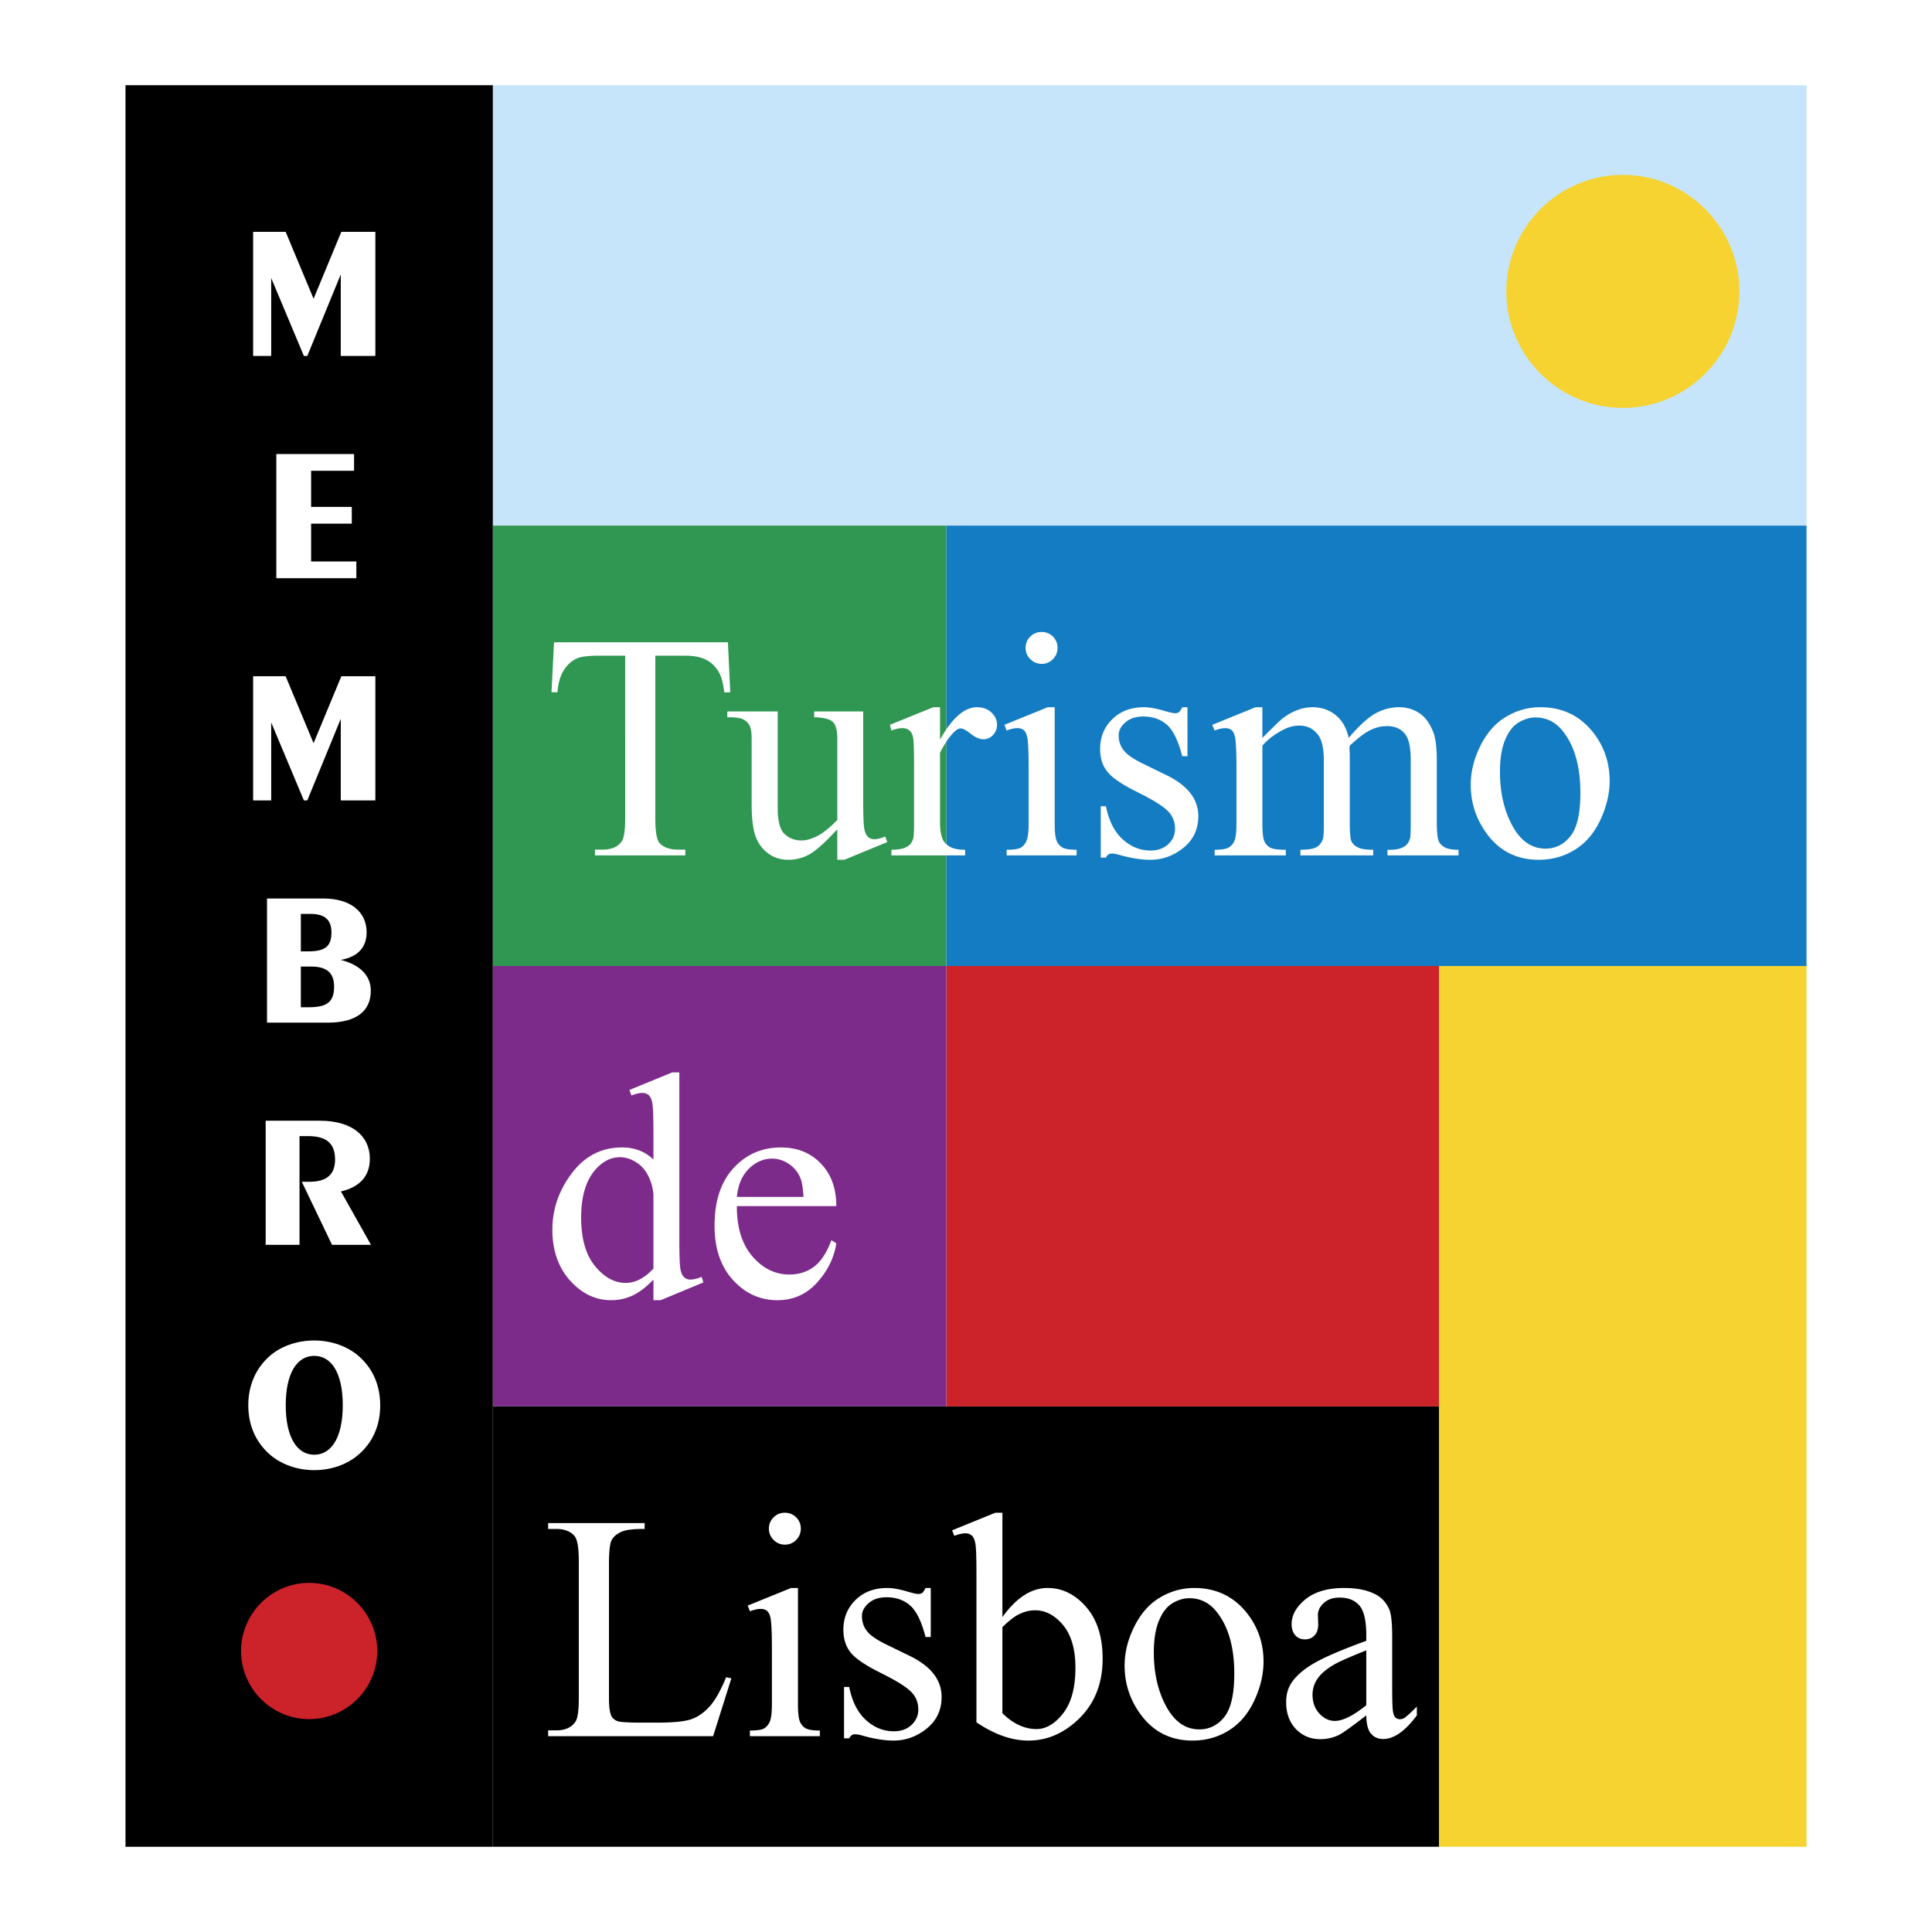
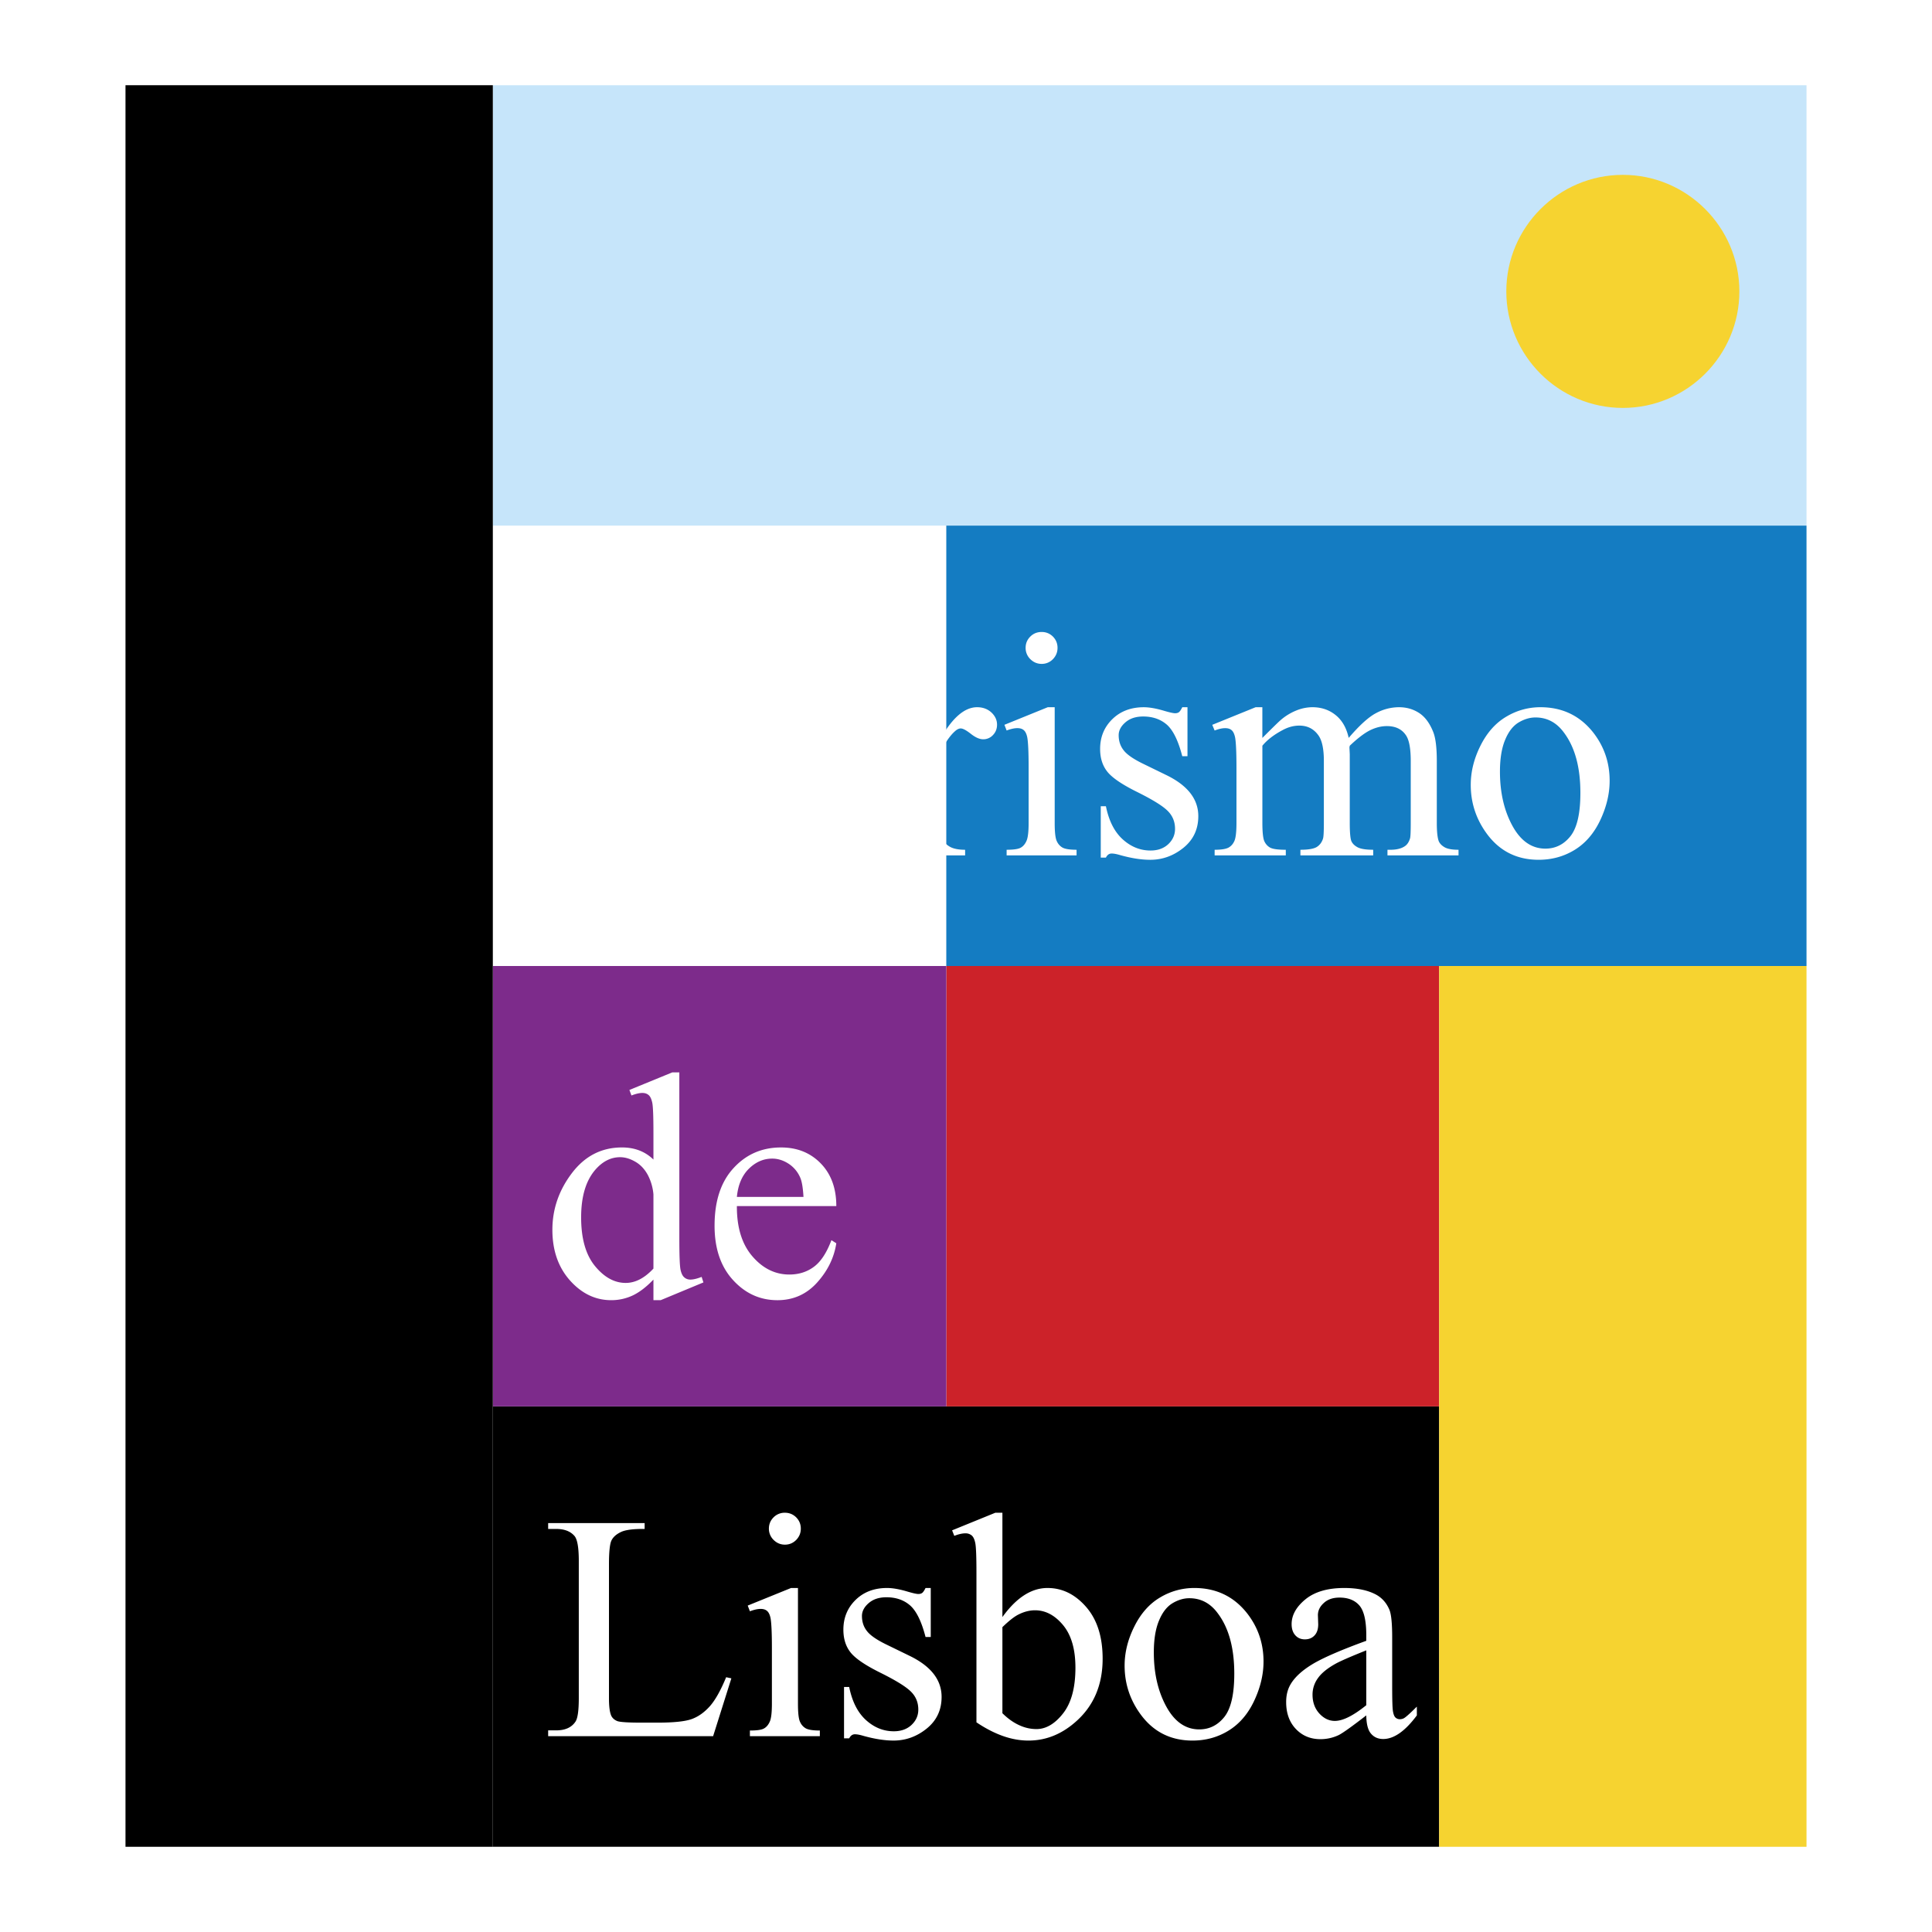
<svg xmlns="http://www.w3.org/2000/svg" viewBox="0 0 192.756 192.756">
  <title>ATL Turismo de Lisboa - SVG vector logo - www.oklogos.com</title>
  <g fill-rule="evenodd" clip-rule="evenodd">
    <path fill="#fff" d="M0 0h192.756v192.756H0V0z" />
    <path fill="#c6e5fa" d="M49.17 52.441h131.066V8.504H49.17v43.937z" />
    <path d="M49.17 184.252h94.416v-43.936H49.17v43.936z" />
    <path fill="#147cc2" d="M94.412 96.378h85.824V52.441H94.412v43.937z" />
    <path fill="#cc2229" d="M94.412 140.314h49.174V96.379H94.412v43.935z" />
-     <path fill="#2f9751" d="M49.17 96.378h45.242V52.441H49.17v43.937z" />
    <path fill="#7d2b8b" d="M49.17 140.314h45.242V96.379H49.17v43.935z" />
    <path fill="#f6d330" d="M143.586 184.252h36.65V96.379h-36.65v87.873z" />
    <path d="M72.625 64.085l.235 4.987h-.6c-.112-.877-.268-1.503-.471-1.883-.321-.605-.754-1.049-1.29-1.338-.541-.289-1.247-.433-2.124-.433H65.38v16.244c0 1.306.145 2.119.423 2.445.396.438 1.011.658 1.835.658h.739v.578h-9.016v-.578h.755c.898 0 1.535-.273 1.91-.819.23-.332.348-1.097.348-2.285V65.417h-2.558c-.99 0-1.696.075-2.113.219-.546.198-1.012.583-1.396 1.145-.386.567-.616 1.327-.69 2.29h-.594l.251-4.987h17.351v.001zM86.12 70.982v8.7c0 1.664.037 2.681.118 3.05.08.375.203.631.375.776.177.15.375.219.604.219.326 0 .69-.085 1.097-.268l.22.551-4.297 1.771h-.701v-3.039c-1.236 1.337-2.178 2.178-2.825 2.52a4.27 4.27 0 0 1-2.049.519c-.808 0-1.503-.23-2.098-.695a3.629 3.629 0 0 1-1.23-1.798c-.23-.733-.342-1.766-.342-3.104v-6.41c0-.68-.075-1.15-.219-1.413s-.364-.46-.653-.604c-.284-.139-.808-.204-1.557-.193v-.583h5.029v9.609c0 1.338.235 2.215.701 2.633.465.423 1.027.631 1.686.631.449 0 .958-.145 1.525-.423.572-.284 1.247-.824 2.033-1.616v-8.138c0-.813-.15-1.365-.45-1.653-.299-.284-.915-.439-1.856-.46v-.583h4.889v.001zM93.787 70.559v3.232c1.199-2.156 2.435-3.232 3.698-3.232.572 0 1.049.177 1.428.524.375.354.562.76.562 1.215 0 .412-.133.754-.406 1.038a1.3 1.3 0 0 1-.975.422c-.363 0-.775-.182-1.23-.541-.455-.358-.792-.54-1.012-.54-.187 0-.391.102-.61.31-.471.428-.958 1.134-1.456 2.119v6.881c0 .792.097 1.397.294 1.804.139.283.38.519.722.706.348.188.84.284 1.488.284v.562h-7.352v-.562c.733 0 1.279-.118 1.632-.348.262-.166.444-.433.551-.797.048-.182.075-.685.075-1.525v-5.565c0-1.669-.032-2.665-.102-2.985-.064-.316-.192-.551-.374-.696a1.069 1.069 0 0 0-.685-.219c-.321 0-.685.08-1.097.235l-.155-.567 4.344-1.755h.66zM103.926 63.052c.439 0 .814.155 1.125.46.305.311.459.685.459 1.124 0 .438-.154.813-.459 1.129a1.537 1.537 0 0 1-1.125.471c-.438 0-.812-.16-1.129-.471a1.554 1.554 0 0 1-.471-1.129c0-.439.156-.813.467-1.124.305-.304.684-.46 1.133-.46zm1.301 7.507v11.542c0 .899.064 1.493.197 1.792.129.3.322.519.578.669.258.145.729.219 1.408.219v.562h-6.979v-.562c.701 0 1.172-.07 1.408-.208.24-.134.434-.359.572-.674.145-.311.215-.91.215-1.798v-5.538c0-1.557-.049-2.563-.141-3.023-.074-.337-.191-.567-.348-.695-.154-.134-.369-.198-.641-.198-.295 0-.648.08-1.066.235l-.219-.567 4.324-1.755h.692v-.001zM118.475 70.559v4.891h-.52c-.395-1.536-.904-2.579-1.523-3.136-.627-.551-1.418-.829-2.377-.829-.732 0-1.32.192-1.771.583-.449.386-.674.813-.674 1.284 0 .583.166 1.086.498 1.504.326.428.984.883 1.98 1.364l2.283 1.113c2.125 1.033 3.184 2.397 3.184 4.093 0 1.306-.492 2.354-1.48 3.157-.986.797-2.094 1.199-3.312 1.199-.883 0-1.885-.155-3.014-.471-.342-.102-.625-.155-.844-.155-.242 0-.43.134-.568.406h-.514v-5.125h.514c.295 1.46.857 2.563 1.68 3.307.824.744 1.75 1.113 2.771 1.113.723 0 1.312-.208 1.768-.631.453-.428.678-.936.678-1.53 0-.722-.25-1.327-.76-1.819-.502-.493-1.514-1.113-3.033-1.868-1.514-.749-2.504-1.429-2.975-2.033-.471-.599-.707-1.348-.707-2.258 0-1.183.408-2.172 1.215-2.964.809-.792 1.857-1.193 3.141-1.193.568 0 1.252.123 2.055.364.535.155.889.235 1.064.235.172 0 .301-.038.396-.112.092-.075.203-.236.326-.487h.519v-.002zM125.949 73.62c1.049-1.049 1.664-1.648 1.852-1.803a5.539 5.539 0 0 1 1.52-.926 4.282 4.282 0 0 1 1.615-.332c.9 0 1.676.262 2.322.787.648.519 1.082 1.279 1.301 2.274 1.076-1.257 1.984-2.081 2.729-2.472a4.839 4.839 0 0 1 2.285-.589c.766 0 1.439.198 2.033.589.588.391 1.055 1.032 1.402 1.921.229.604.342 1.557.342 2.852v6.18c0 .899.07 1.514.203 1.846.107.23.301.428.584.589s.738.246 1.381.246v.562h-7.09v-.562h.299c.615 0 1.098-.123 1.445-.364.24-.166.412-.434.514-.797.043-.177.064-.685.064-1.52v-6.18c0-1.172-.141-1.996-.424-2.478-.406-.668-1.059-1-1.957-1-.557 0-1.113.139-1.67.412-.562.278-1.236.792-2.033 1.546l-.033.171.033.674V82.1c0 .979.059 1.589.166 1.83.111.241.314.444.619.605.301.161.82.246 1.553.246v.562h-7.262v-.562c.799 0 1.344-.096 1.643-.284.295-.188.504-.471.617-.846.053-.182.08-.695.08-1.551v-6.18c0-1.172-.172-2.012-.52-2.52-.461-.669-1.102-1.006-1.926-1.006-.568 0-1.125.15-1.682.455-.865.46-1.535.979-2.006 1.552v7.7c0 .936.07 1.551.197 1.83.129.284.328.498.578.637.258.14.777.214 1.562.214v.562h-7.1v-.562c.658 0 1.119-.075 1.381-.214.256-.139.459-.364.594-.674.133-.311.203-.904.203-1.792v-5.49c0-1.579-.049-2.595-.139-3.055-.076-.348-.193-.583-.348-.711-.156-.134-.369-.198-.643-.198-.295 0-.643.08-1.049.235l-.236-.567 4.324-1.755h.674v3.059h.003zM153.682 70.559c2.172 0 3.916.83 5.238 2.478 1.119 1.413 1.674 3.034 1.674 4.858 0 1.289-.309 2.59-.924 3.906-.617 1.316-1.467 2.312-2.547 2.98-1.082.668-2.285 1-3.613 1-2.166 0-3.885-.861-5.158-2.584-1.074-1.456-1.615-3.087-1.615-4.89 0-1.322.326-2.627.979-3.928.654-1.3 1.516-2.263 2.58-2.884a6.574 6.574 0 0 1 3.386-.936zm-.487 1.022c-.551 0-1.107.161-1.67.493-.557.332-1.012.904-1.354 1.733-.348.824-.52 1.883-.52 3.178 0 2.092.418 3.895 1.246 5.41.83 1.514 1.928 2.273 3.287 2.273 1.01 0 1.846-.417 2.508-1.252.658-.84.984-2.274.984-4.312 0-2.552-.545-4.559-1.646-6.02-.737-1.005-1.684-1.503-2.835-1.503zM65.193 127.664c-.701.732-1.386 1.258-2.055 1.578a5.004 5.004 0 0 1-2.162.477c-1.568 0-2.938-.658-4.109-1.969-1.167-1.311-1.755-2.996-1.755-5.051 0-2.061.647-3.943 1.947-5.656 1.295-1.707 2.959-2.562 4.998-2.562 1.263 0 2.312.406 3.136 1.209v-2.648c0-1.643-.038-2.648-.118-3.029-.081-.373-.204-.631-.369-.764-.166-.141-.375-.205-.626-.205-.273 0-.632.082-1.081.252l-.203-.551 4.28-1.754h.701v16.602c0 1.68.042 2.707.117 3.076.081.375.204.633.38.777a.893.893 0 0 0 .6.219c.283 0 .663-.086 1.129-.268l.177.551-4.265 1.771h-.722v-2.055zm0-1.098v-7.398a5.073 5.073 0 0 0-.562-1.943c-.315-.582-.733-1.027-1.247-1.32-.519-.301-1.022-.451-1.514-.451-.92 0-1.739.412-2.461 1.236-.953 1.092-1.429 2.676-1.429 4.768 0 2.113.46 3.73 1.38 4.854.92 1.123 1.942 1.686 3.071 1.686.954-.002 1.874-.478 2.762-1.432zM73.519 120.328c-.011 2.135.503 3.805 1.551 5.02 1.043 1.209 2.274 1.812 3.681 1.812.942 0 1.761-.256 2.456-.775.695-.514 1.273-1.402 1.744-2.654l.487.311c-.22 1.436-.856 2.74-1.91 3.912-1.06 1.178-2.381 1.766-3.965 1.766-1.729 0-3.205-.668-4.431-2.012-1.23-1.344-1.84-3.152-1.84-5.42 0-2.457.626-4.371 1.889-5.742 1.257-1.375 2.836-2.064 4.741-2.064 1.61 0 2.932.529 3.965 1.594 1.033 1.061 1.552 2.479 1.552 4.254h-9.92v-.002zm0-.91h6.645c-.053-.92-.161-1.566-.332-1.941a3.097 3.097 0 0 0-1.167-1.381c-.519-.332-1.06-.502-1.621-.502-.867 0-1.643.336-2.328 1.01-.683.675-1.085 1.617-1.197 2.814zM72.449 167.336l.519.113-1.819 5.768H54.69v-.578h.803c.899 0 1.541-.293 1.926-.877.22-.338.327-1.113.327-2.322v-13.719c0-1.326-.145-2.156-.439-2.488-.406-.461-1.011-.689-1.813-.689h-.804v-.584h9.626v.584c-1.129-.012-1.921.09-2.376.311-.455.219-.765.496-.931.834-.166.332-.252 1.135-.252 2.396v13.355c0 .867.086 1.461.252 1.787.123.219.315.381.578.486.262.102 1.076.156 2.445.156h1.551c1.632 0 2.777-.119 3.436-.359s1.257-.668 1.803-1.279c.54-.61 1.086-1.579 1.627-2.895zM78.313 150.926c.438 0 .813.156 1.124.461.305.311.46.686.46 1.123 0 .439-.155.814-.46 1.129-.31.311-.685.471-1.124.471-.439 0-.813-.16-1.129-.471a1.55 1.55 0 0 1-.471-1.129c0-.438.155-.812.465-1.123a1.547 1.547 0 0 1 1.135-.461zm1.3 7.508v11.541c0 .898.064 1.492.198 1.793.128.299.321.518.578.668.257.145.728.219 1.407.219v.562h-6.978v-.562c.701 0 1.172-.068 1.407-.207.241-.135.434-.359.573-.676.144-.309.214-.908.214-1.797v-5.537c0-1.559-.048-2.564-.139-3.023-.075-.338-.192-.568-.348-.695-.155-.135-.369-.199-.642-.199-.294 0-.647.08-1.065.236l-.219-.568 4.323-1.754h.691v-.001zM92.861 158.434v4.891h-.519c-.396-1.535-.904-2.58-1.525-3.137-.626-.551-1.418-.828-2.375-.828-.733 0-1.322.191-1.771.582-.449.387-.674.814-.674 1.285 0 .582.166 1.086.498 1.504.326.428.984.883 1.979 1.363l2.285 1.113c2.124 1.033 3.184 2.396 3.184 4.094 0 1.305-.492 2.354-1.482 3.156-.985.797-2.092 1.199-3.312 1.199-.883 0-1.884-.156-3.013-.471-.342-.102-.626-.156-.845-.156-.241 0-.428.135-.567.406h-.514v-5.125h.514c.294 1.461.856 2.562 1.68 3.307.824.744 1.75 1.113 2.771 1.113.723 0 1.312-.209 1.766-.631.455-.43.679-.938.679-1.531 0-.723-.251-1.326-.76-1.818-.503-.492-1.514-1.113-3.034-1.867-1.514-.75-2.504-1.43-2.975-2.033-.471-.6-.706-1.35-.706-2.26 0-1.182.407-2.172 1.215-2.963.808-.793 1.856-1.193 3.141-1.193.567 0 1.252.123 2.055.363.535.156.888.236 1.064.236.171 0 .3-.039.396-.113.091-.074.203-.234.326-.486h.519zM100.01 161.334c1.391-1.932 2.889-2.9 4.5-2.9 1.471 0 2.756.631 3.852 1.889 1.098 1.262 1.648 2.98 1.648 5.168 0 2.547-.846 4.602-2.541 6.158-1.451 1.338-3.072 2.008-4.859 2.008-.834 0-1.686-.15-2.547-.455s-1.744-.76-2.643-1.365v-14.875c0-1.631-.037-2.631-.117-3.012-.076-.375-.199-.631-.365-.766a.96.96 0 0 0-.631-.203c-.289 0-.658.08-1.097.252l-.219-.551 4.312-1.756h.707v10.408zm0 1.006v8.588c.529.523 1.08.92 1.652 1.182.568.268 1.15.4 1.75.4.947 0 1.836-.523 2.654-1.566s1.23-2.562 1.23-4.559c0-1.842-.412-3.254-1.23-4.244-.818-.984-1.75-1.482-2.799-1.482-.551 0-1.107.145-1.658.424-.418.208-.953.63-1.599 1.257zM119.148 158.434c2.172 0 3.918.828 5.238 2.477 1.119 1.412 1.676 3.035 1.676 4.859 0 1.289-.311 2.59-.926 3.906-.615 1.314-1.467 2.311-2.547 2.979-1.082.67-2.285 1.002-3.611 1.002-2.168 0-3.885-.861-5.158-2.584-1.076-1.457-1.617-3.088-1.617-4.891 0-1.322.326-2.627.98-3.928.652-1.301 1.514-2.264 2.578-2.885a6.584 6.584 0 0 1 3.387-.935zm-.486 1.021c-.551 0-1.107.16-1.67.492-.557.332-1.012.904-1.354 1.734-.348.824-.52 1.883-.52 3.178 0 2.092.418 3.895 1.248 5.41.828 1.514 1.926 2.273 3.285 2.273 1.01 0 1.846-.418 2.51-1.252.658-.84.984-2.273.984-4.312 0-2.553-.547-4.559-1.648-6.02-.737-1.005-1.685-1.503-2.835-1.503zM136.314 171.146c-1.473 1.139-2.398 1.797-2.777 1.975a4.21 4.21 0 0 1-1.799.396c-.994 0-1.812-.344-2.455-1.023s-.963-1.572-.963-2.68c0-.701.154-1.307.471-1.82.428-.705 1.172-1.375 2.23-2.006 1.061-.625 2.826-1.387 5.293-2.285v-.566c0-1.43-.227-2.414-.68-2.949-.455-.529-1.119-.797-1.986-.797-.658 0-1.182.178-1.566.535-.396.354-.594.76-.594 1.221l.031.908c0 .482-.123.852-.369 1.113-.246.264-.566.391-.963.391-.391 0-.707-.133-.953-.406s-.369-.643-.369-1.113c0-.898.461-1.723 1.381-2.477.92-.75 2.209-1.129 3.873-1.129 1.273 0 2.318.213 3.137.643.615.326 1.07.834 1.363 1.523.188.449.279 1.365.279 2.756v4.875c0 1.369.025 2.209.08 2.52.053.305.139.514.256.615.123.107.264.16.418.16a.845.845 0 0 0 .439-.111c.219-.135.641-.52 1.268-1.145v.877c-1.166 1.568-2.285 2.354-3.355 2.354-.508 0-.914-.176-1.219-.535-.306-.353-.461-.964-.471-1.82zm0-1.017v-5.473c-1.58.631-2.596 1.076-3.057 1.332-.828.461-1.418.941-1.77 1.445a2.762 2.762 0 0 0-.535 1.646c0 .75.225 1.377.674 1.873.449.492.969.744 1.551.744.798.001 1.843-.522 3.137-1.567z" fill="#fff" />
    <path d="M161.91 17.446c6.404 0 11.627 5.223 11.627 11.626s-5.223 11.626-11.627 11.626c-6.402 0-11.625-5.223-11.625-11.626s5.223-11.626 11.625-11.626z" fill="#f6d330" />
    <path d="M12.52 184.252h36.65V8.504H12.52v175.748z" />
-     <path fill="#fff" d="M25.255 35.514h1.802v-7.776l3.262 7.776h.341l3.339-8.136v8.136h3.451V23.129h-3.395l-2.769 6.677-2.787-6.677h-3.244v12.385zM27.569 57.686h7.985v-1.669H31.04v-3.774h4.058v-1.669H31.04V46.97h4.286v-1.669h-7.757v12.385zM25.255 79.857h1.802v-7.776l3.262 7.776h.341l3.339-8.136v8.136h3.451V67.472h-3.395l-2.769 6.676-2.787-6.676h-3.244v12.385zM26.64 102.029h6.069c2.826 0 4.286-1.139 4.286-3.188 0-1.479-1.043-2.579-2.997-3.072 1.707-.304 2.58-1.252 2.58-2.75 0-2.03-1.575-3.376-4.325-3.376H26.64v12.386zm3.376-10.849h.967c1.403 0 2.086.569 2.086 1.858 0 1.403-.664 1.878-2.294 1.878h-.759V91.18zm0 5.254h1.043c1.517 0 2.275.607 2.275 2.01 0 1.518-.721 2.049-2.503 2.049h-.816v-4.059h.001zM26.507 124.199h3.376v-10.848h.873c1.802 0 2.674.721 2.674 2.332 0 1.498-.835 2.221-2.542 2.221h-.778l3.016 6.295h3.888l-2.997-5.328c1.916-.455 2.883-1.557 2.883-3.262 0-2.295-1.802-3.795-4.988-3.795h-5.405v12.385zM31.353 133.74c-1.745 0-3.376.588-4.495 1.594-1.347 1.213-2.086 2.9-2.086 4.855 0 1.99.721 3.641 2.086 4.873 1.119 1.006 2.75 1.615 4.495 1.615 1.764 0 3.376-.609 4.495-1.615 1.365-1.213 2.086-2.883 2.086-4.836 0-1.992-.721-3.66-2.086-4.875-1.119-1.003-2.75-1.611-4.495-1.611zm-2.845 6.467c0-3.205 1.119-4.932 2.845-4.932s2.845 1.727 2.845 4.932-1.138 4.932-2.845 4.932-2.845-1.727-2.845-4.932z" />
-     <path d="M30.845 157.924c3.743 0 6.796 3.053 6.796 6.797s-3.053 6.797-6.796 6.797-6.796-3.053-6.796-6.797 3.053-6.797 6.796-6.797z" fill="#cc2229" />
  </g>
</svg>